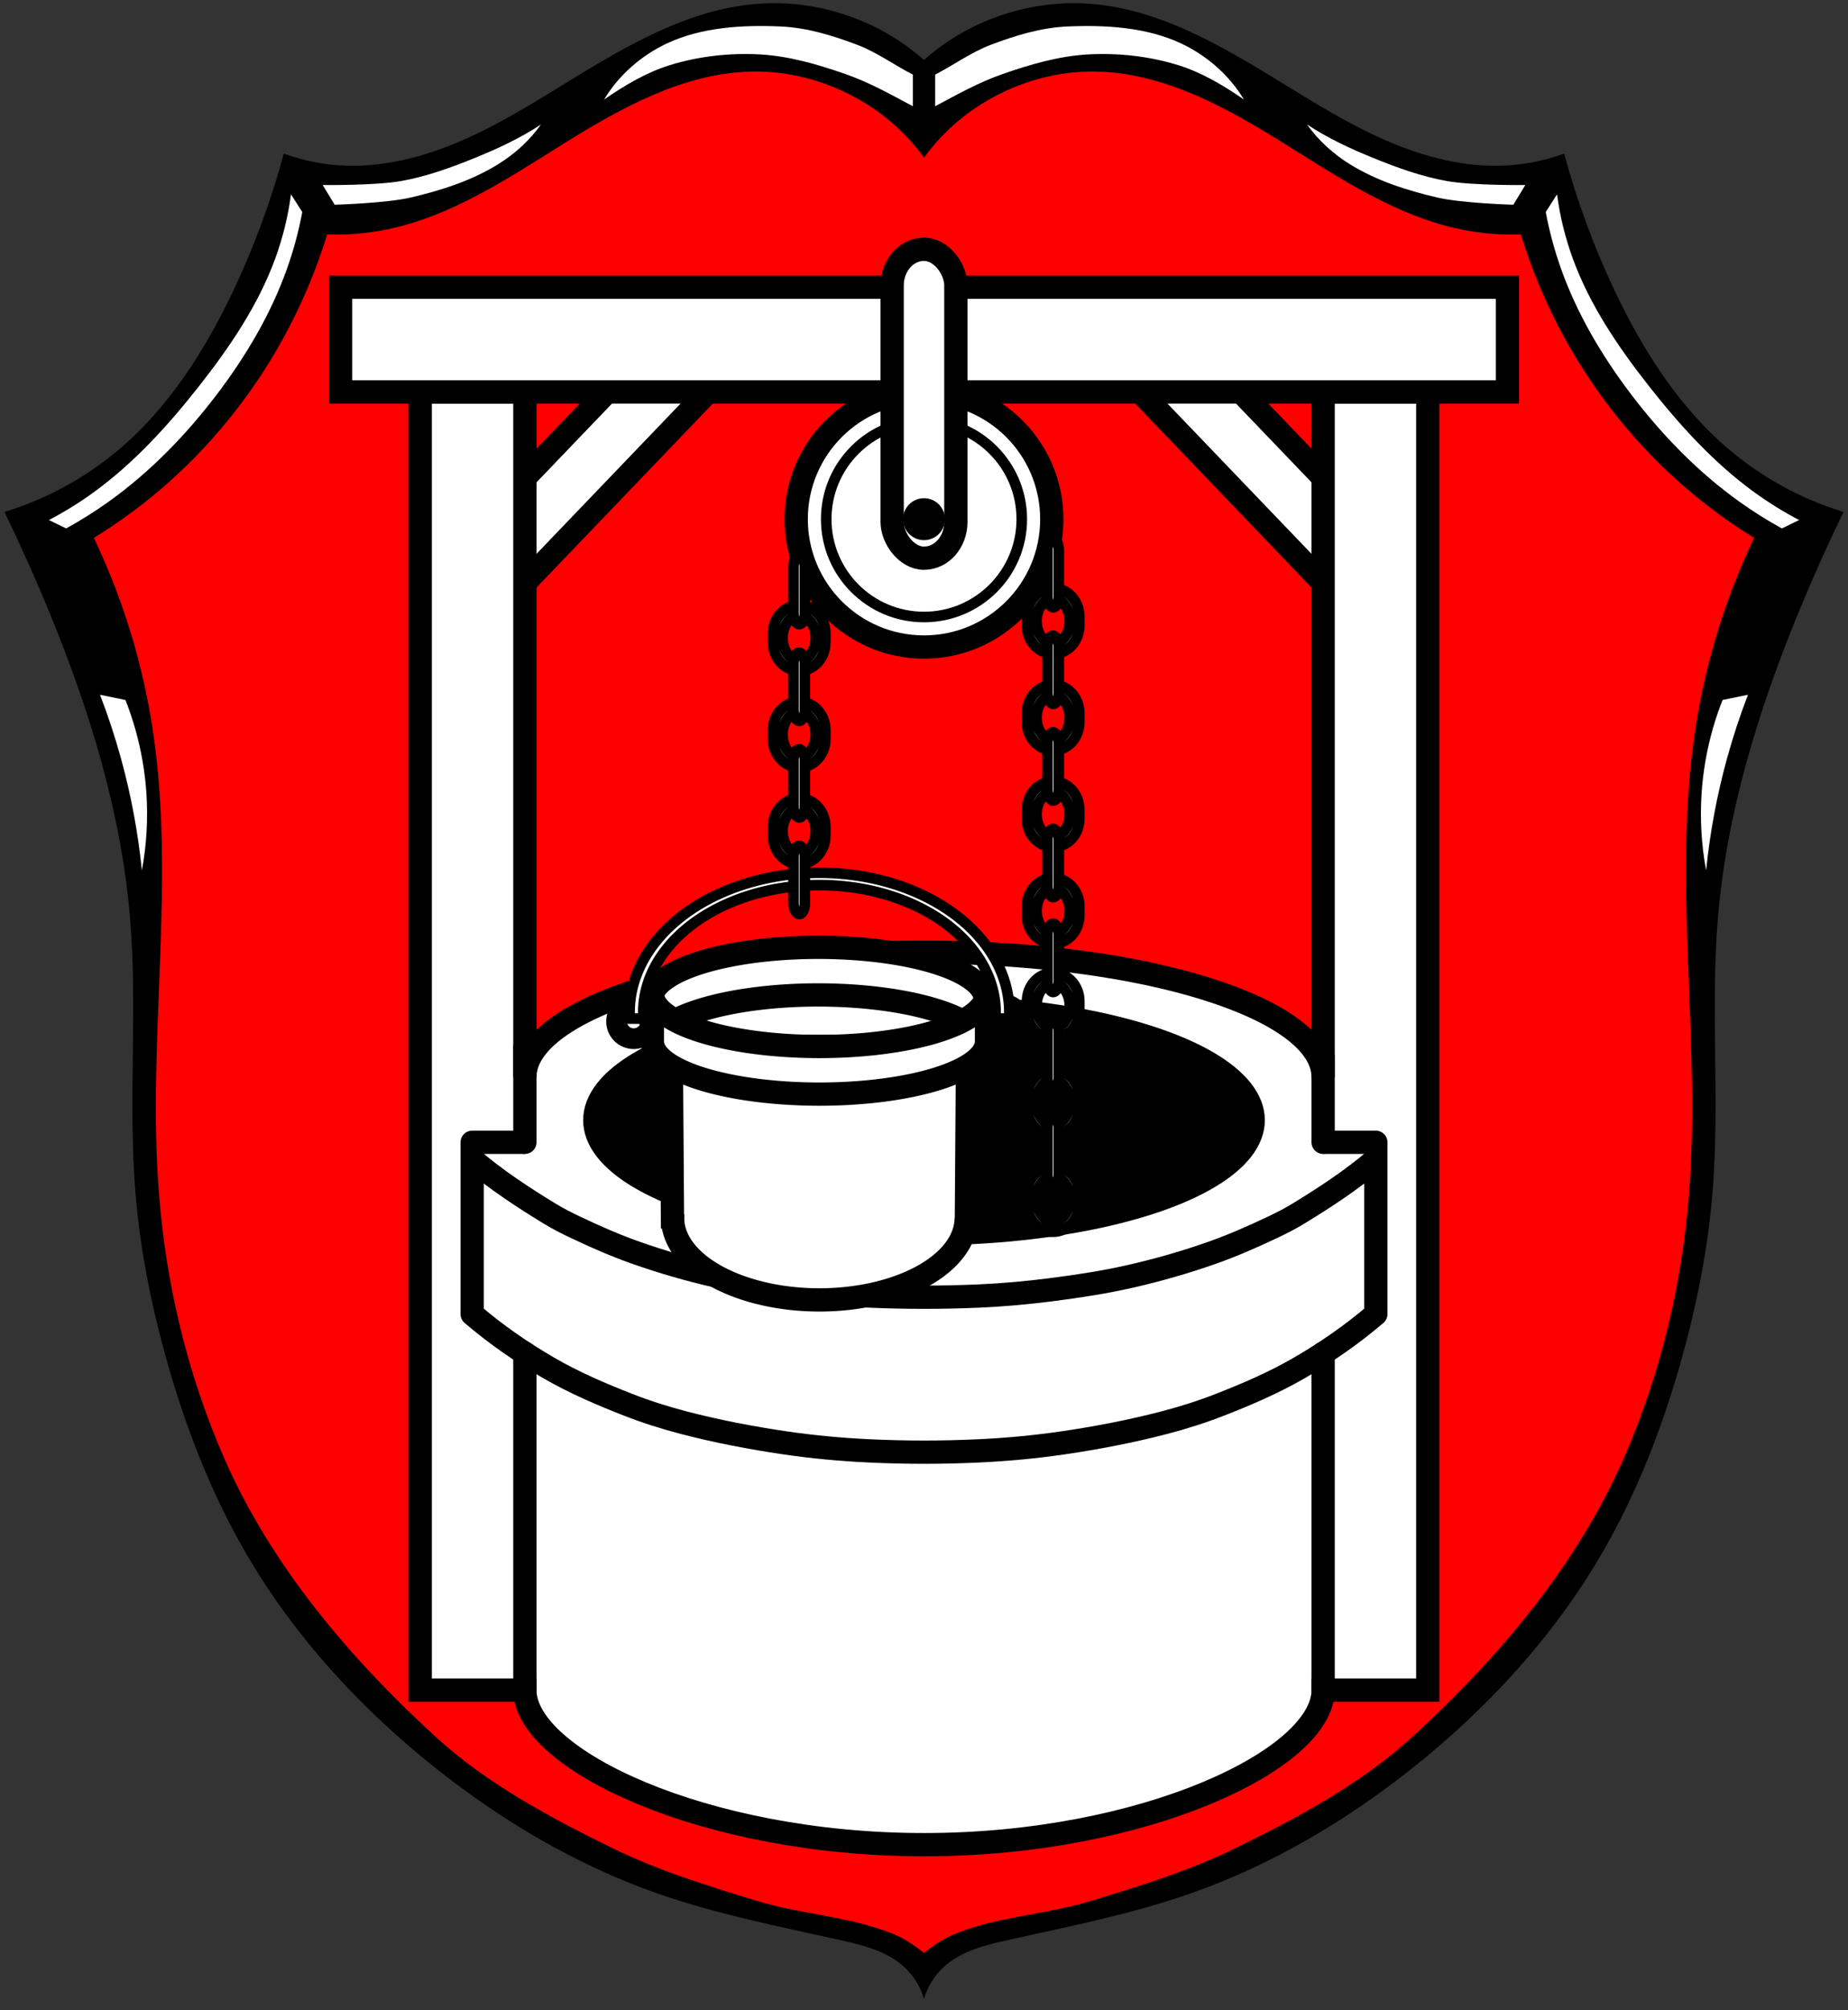
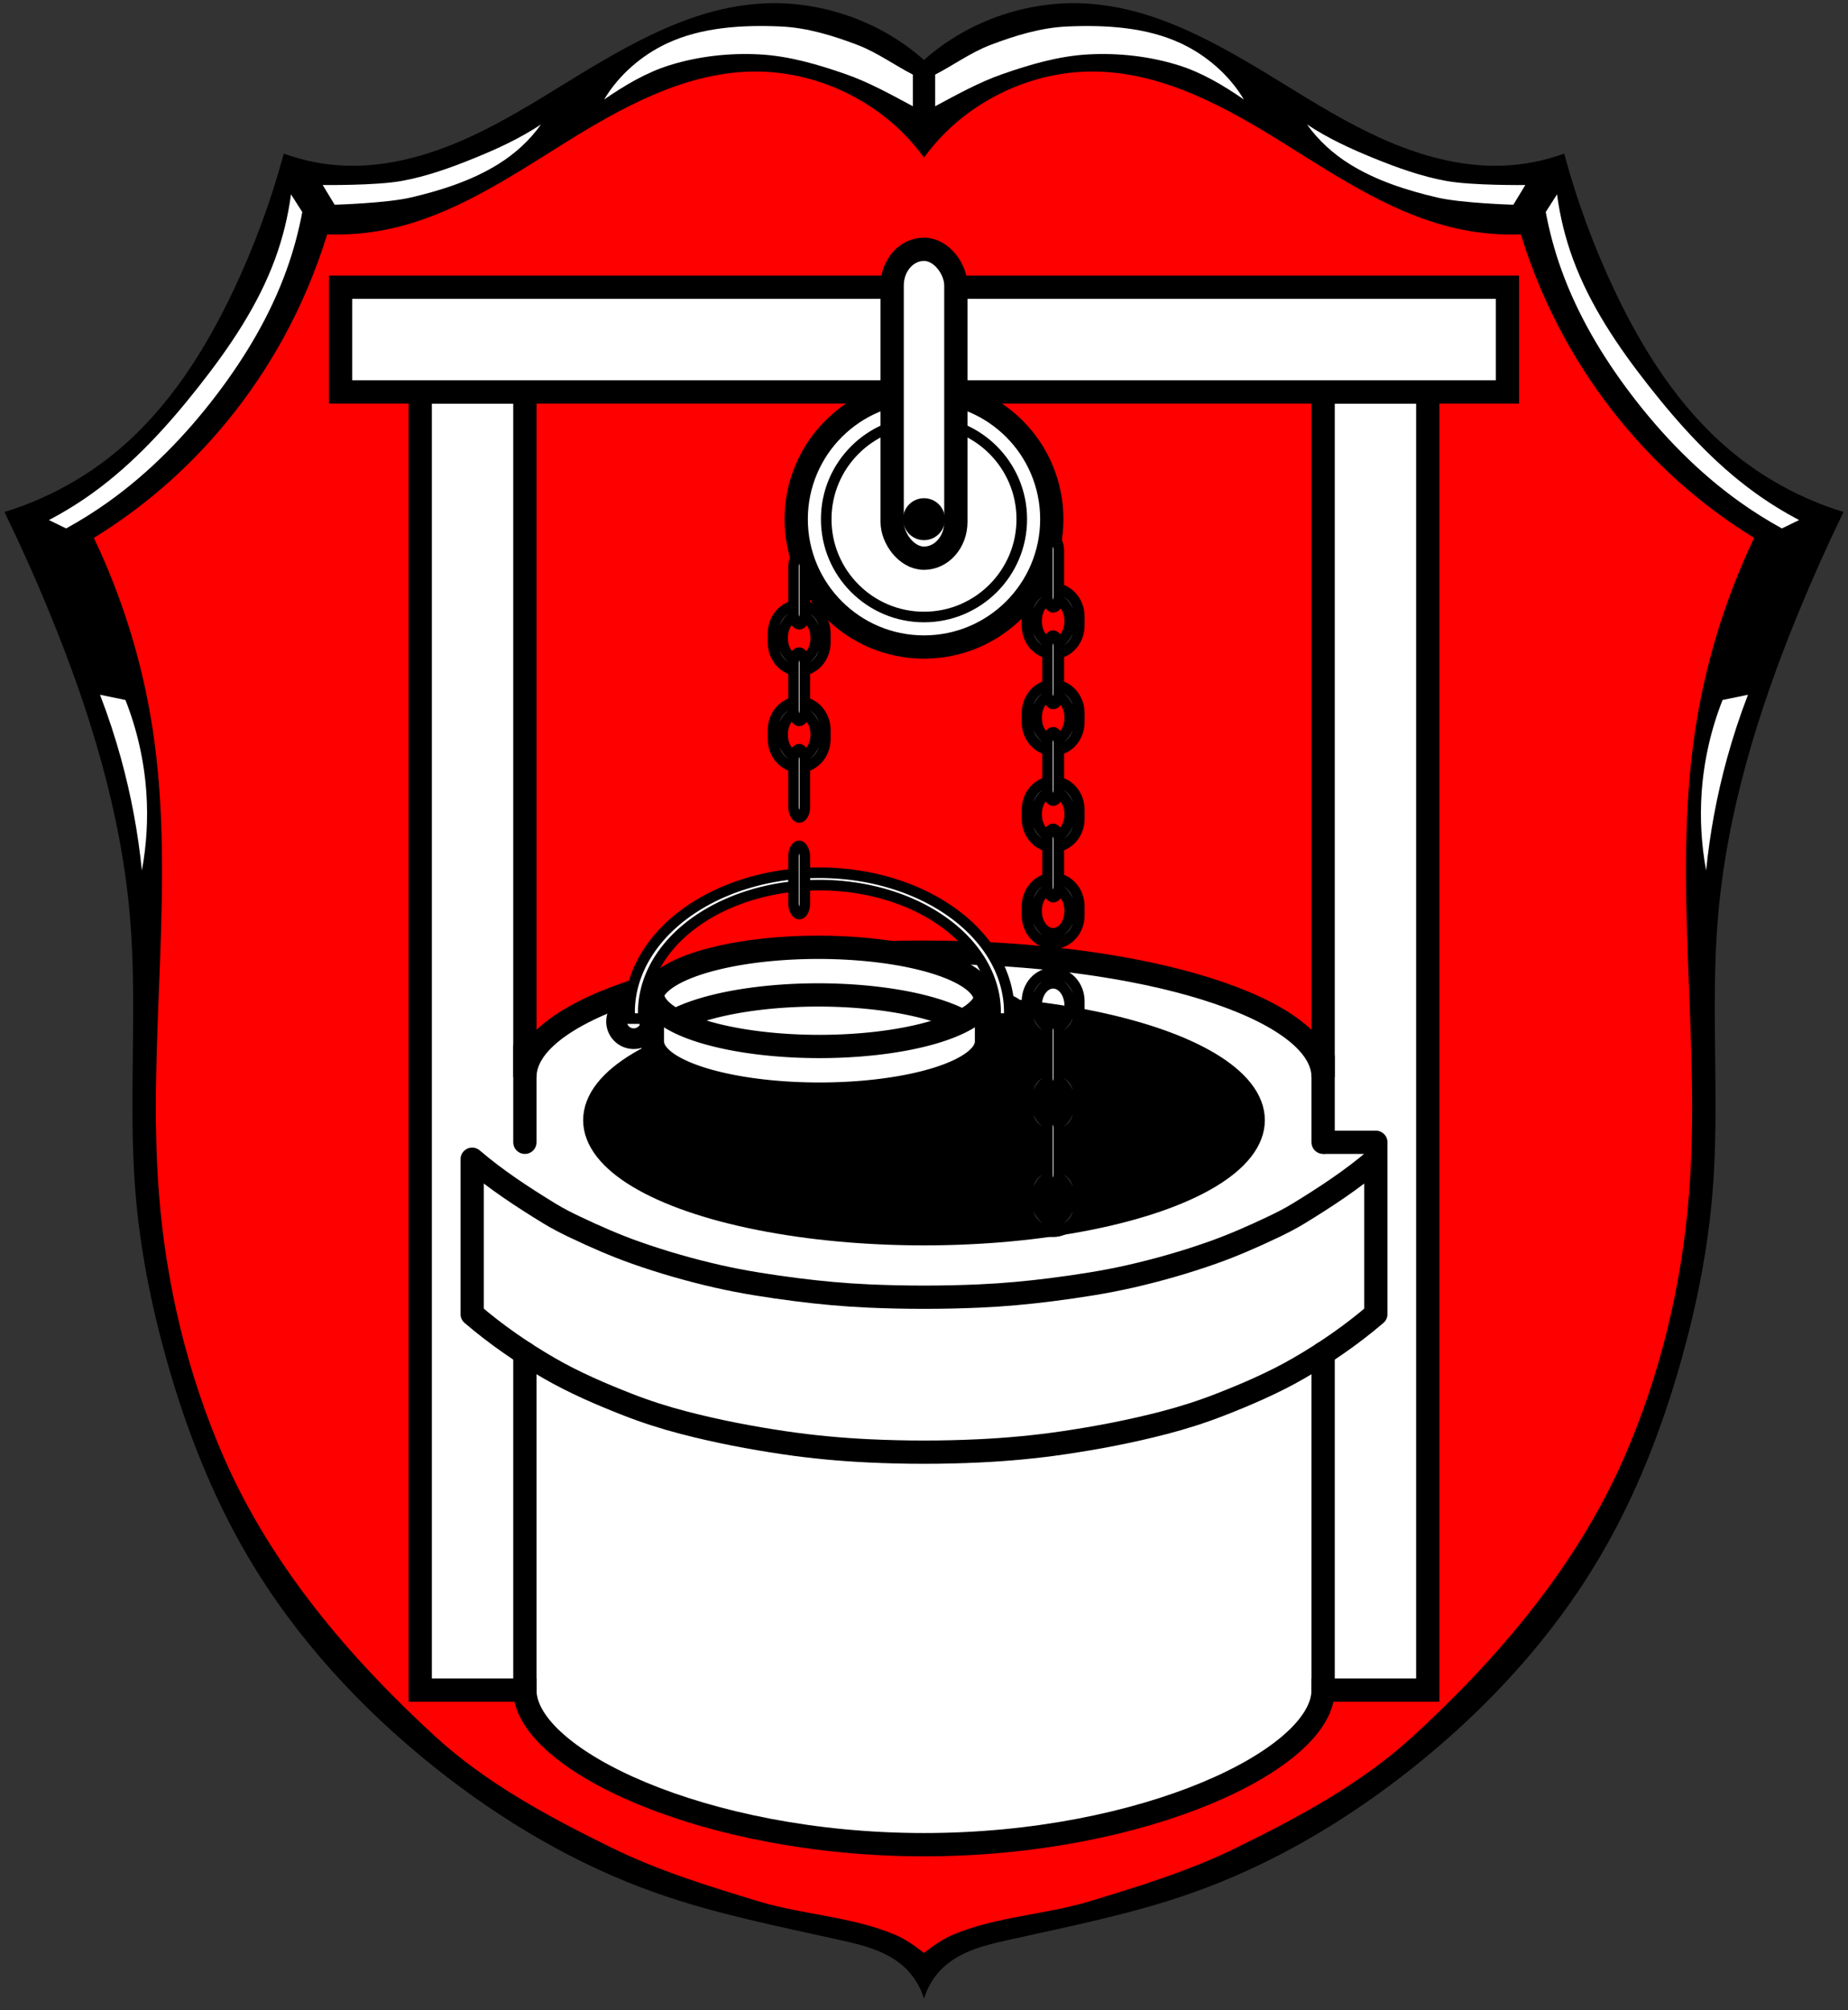
<svg xmlns="http://www.w3.org/2000/svg" height="949.99" viewBox="0 0 873.72 949.989">
  <rect x="0" y="0" width="873.72" height="949.989" fill="#333333" stroke="none" />
  <g transform="translate(-.759-33.82)">
    <g fill-rule="evenodd">
      <path d="m366.65 35.32c-2.674.003-5.348.109-8.02.322-35.19 2.809-66.36 22.694-96.46 41.15-15.05 9.227-30.3 18.271-46.639 24.963-16.336 6.692-33.89 10.995-51.53 10.348-9.907-.363-19.753-2.29-29.07-5.688-6.03 22.356-14.08 44.17-24.01 65.09-13.24 27.88-30.19 54.58-53.711 74.56-15.84 13.461-34.46 23.637-54.34 29.699 7.662 15.778 14.828 31.798 21.484 48.03 18.92 46.13 33.795 94.39 37.914 144.07 3.57 43.06-.983 86.48 2.527 129.54 2.161 26.516 7.374 52.732 14.533 78.36 9.1 32.565 21.416 64.37 38.547 93.52 22.654 38.552 53.49 71.98 88.46 99.84 31.577 25.15 66.81 46.01 104.89 59.4 28.12 9.885 57.48 15.624 86.57 22.12 5.408 1.207 10.829 2.447 16.03 4.367 5.198 1.92 10.196 4.55 14.303 8.271 4.474 4.054 7.795 9.366 9.479 15.16 1.684-5.798 5-11.11 9.479-15.16 4.106-3.721 9.106-6.352 14.305-8.271 5.198-1.92 10.617-3.16 16.03-4.367 29.09-6.493 58.45-12.232 86.57-22.12 38.08-13.389 73.32-34.24 104.89-59.4 34.976-27.86 65.812-61.29 88.47-99.84 17.13-29.15 29.446-60.957 38.545-93.52 7.159-25.623 12.372-51.839 14.533-78.36 3.51-43.06-1.042-86.48 2.527-129.54 4.119-49.686 18.994-97.95 37.914-144.07 6.656-16.228 13.822-32.25 21.484-48.03-19.883-6.06-38.502-16.238-54.34-29.699-23.519-19.986-40.473-46.683-53.713-74.56-9.933-20.917-17.98-42.73-24.01-65.09-9.313 3.397-19.16 5.324-29.07 5.688-17.641.647-35.2-3.656-51.53-10.348-16.336-6.692-31.589-15.736-46.639-24.963-30.1-18.454-61.26-38.34-96.46-41.15-28.454-2.271-57.676 7.547-78.986 26.539-19.312-17.211-45.12-26.888-70.971-26.861" />
      <path d="m358.06 67.62c-.997 0-1.995.015-2.992.047-31.522 1-60.44 16.994-87.21 33.664-26.772 16.67-53.718 34.815-84.64 41.02-9.125 1.83-18.468 2.577-27.768 2.219-5.272 17.18-12.326 33.81-21.01 49.541-14.827 26.853-34.451 51.07-57.783 70.984-9.891 8.442-20.441 16.11-31.52 22.922 13.599 28.496 22.989 58.998 27.768 90.21 11.09 72.46-2.689 146.53 3 219.61 3.346 42.968 13.499 85.47 30.768 124.96 22.274 50.935 59.23 94.4 99.81 131.62 24.288 22.276 54.05 38.21 83.64 52.721 21.977 10.78 45.571 18.04 68.992 25.16 21.341 6.487 44.46 7.217 64.988 15.938 4.902 2.083 9.299 5.257 13.514 8.527 4.215-3.27 8.611-6.445 13.514-8.527 20.529-8.721 43.648-9.451 64.988-15.938 23.421-7.119 47.02-14.378 68.994-25.16 29.588-14.514 59.35-30.445 83.64-52.721 40.578-37.22 77.53-80.68 99.81-131.62 17.268-39.488 27.421-81.992 30.768-124.96 5.691-73.08-8.091-147.15 3-219.61 4.778-31.21 14.166-61.713 27.766-90.21-11.08-6.809-21.626-14.48-31.518-22.922-23.332-19.914-42.956-44.13-57.783-70.984-8.686-15.731-15.741-32.362-21.01-49.541-9.3.358-18.641-.389-27.766-2.219-30.922-6.201-57.868-24.346-84.64-41.02-26.772-16.67-55.687-32.659-87.21-33.664-31.919-1.017-63.905 14.741-82.55 40.668-18.06-25.12-48.642-40.691-79.55-40.715" fill="#f00" />
      <path d="m315.31 20.529c-12.01 5.63-22.78 14.938-29.686 26.506 9.649-6.665 19.926-12.797 31.1-16.258 13.599-4.212 28.19-5.824 42.41-5.068 13.879.738 27.519 4.735 40.643 9.311 11.1 3.868 21.447 9.642 31.807 15.195v-14.955c-8.535-4.386-16.91-10.495-26.15-14.02-11.629-4.429-23.866-8.174-36.3-8.723-18.12-.799-37.4.31-53.822 8.01m189.28-8.01c-12.431.548-24.668 4.294-36.3 8.723-9.243 3.52-17.617 9.629-26.15 14.02v14.955c10.36-5.554 20.712-11.327 31.807-15.195 13.12-4.575 26.764-8.573 40.643-9.311 14.217-.756 28.809.857 42.41 5.068 11.174 3.46 21.451 9.593 31.1 16.258-6.906-11.567-17.674-20.876-29.686-26.506-16.424-7.698-35.702-8.807-53.822-8.01m-248.83 46.3c-9.81 6.514-20.568 11.483-31.453 15.902-11.208 4.55-22.726 8.706-34.633 10.836-12.192 2.181-37.11 1.887-37.11 1.887l5.654 9.309c0 0 24.295-.675 36.05-3.422 14.365-3.358 28.824-7.985 41.35-15.781 7.784-4.846 14.818-11.187 20.14-18.73zm362.2 0c5.327 7.544 12.359 13.885 20.14 18.73 12.524 7.797 26.984 12.423 41.35 15.781 11.753 2.747 36.05 3.422 36.05 3.422l5.654-9.309c0 0-24.916.294-37.11-1.887-11.907-2.13-23.425-6.286-34.633-10.836-10.885-4.419-21.643-9.388-31.453-15.902m-480.39 33.02c-1.368 10.397-3.888 20.641-7.498 30.486-8.06 21.989-21.412 41.651-35.891 60.06-14.687 18.675-30.826 36.464-50.07 50.39-6.672 4.829-13.694 9.175-20.992 12.994l8.145 3.967c6.85-3.764 13.479-7.927 19.844-12.463 19.742-14.07 36.834-31.659 51.49-50.969 13.672-18.01 25.35-37.696 32.975-58.986 3.162-8.828 5.619-17.907 7.34-27.12zm598.58 0l-5.34 8.359c1.721 9.218 4.178 18.297 7.34 27.12 7.625 21.29 19.302 40.973 32.975 58.986 14.657 19.31 31.748 36.9 51.49 50.969 6.365 4.536 12.994 8.699 19.844 12.463l8.145-3.967c-7.298-3.819-14.32-8.165-20.992-12.994-19.246-13.93-35.38-31.72-50.07-50.39-14.479-18.41-27.828-38.07-35.891-60.06-3.61-9.845-6.13-20.09-7.498-30.486m-688.87 236.5c3.79 9.842 7.095 19.873 9.896 30.04 4.78 17.35 8.093 35.1 9.895 53.01 2.245-12.1 2.96-24.478 2.121-36.754-1.025-14.999-4.375-29.838-9.895-43.822zm779.15 0l-12.02 2.475c-5.519 13.985-8.869 28.823-9.895 43.822-.839 12.276-.126 24.656 2.119 36.754 1.801-17.906 5.117-35.659 9.896-53.01 2.801-10.168 6.104-20.2 9.895-30.04" transform="translate(.759 33.82)" fill="#fff" />
    </g>
    <g stroke="#000">
      <g stroke-linecap="round">
        <g fill="#fff" stroke-width="11">
          <circle cx="437.62" cy="279.18" r="60.42" />
-           <path d="m315.47 190.15l-91.01 94.92 24.828 23.805 91.01-94.92-24.828-23.805zm244.31 0l-24.828 23.805 91.01 94.92 24.828-23.805-91.01-94.92z" />
          <path d="m198.68 185.22v613.51h49.48c0 32.613 84.48 73.05 188.7 73.05 104.22 0 188.7-40.44 188.7-73.05h49.48v-613.51h-49.48v323.82c0-32.613-84.48-59.05-188.7-59.05-104.22 0-188.7 26.438-188.7 59.05v-323.82z" transform="translate(.759 33.82)" />
          <path transform="matrix(0 1-1 0 0 0)" d="m169.56-713.47h49.48v551.69h-49.48z" />
        </g>
        <g stroke-width="5">
          <circle cx="437.62" cy="279.18" r="46.23" fill="none" />
          <g fill="#fff">
            <path d="m498.68 311.83c-6.853 0-12.369 5.962-12.369 13.369v4.248c0 7.407 5.516 13.369 12.369 13.369 6.853 0 12.371-5.962 12.371-13.369v-4.248c0-7.407-5.518-13.369-12.371-13.369zm.002 4.887c4.346 0 7.844 4.731 7.844 10.607 0 5.876-3.497 10.605-7.844 10.605-4.346 0-7.846-4.729-7.846-10.605 0-5.876 3.499-10.607 7.846-10.607z" />
            <rect width="5.35" height="32.28" x="496" y="288.57" rx="2.675" ry="4.987" />
            <path d="m498.68 357.48c-6.853 0-12.369 5.962-12.369 13.369v4.248c0 7.407 5.516 13.369 12.369 13.369 6.853 0 12.371-5.962 12.371-13.369v-4.248c0-7.407-5.518-13.369-12.371-13.369zm.002 4.887c4.346 0 7.844 4.731 7.844 10.607 0 5.876-3.497 10.605-7.844 10.605-4.346 0-7.846-4.729-7.846-10.605 0-5.876 3.499-10.607 7.846-10.607z" />
            <rect width="5.35" height="32.28" x="496" y="334.23" rx="2.675" ry="4.987" />
            <path d="m498.68 403.14c-6.853 0-12.369 5.962-12.369 13.369v4.248c0 7.407 5.516 13.369 12.369 13.369 6.853 0 12.371-5.962 12.371-13.369v-4.248c0-7.407-5.518-13.369-12.371-13.369zm.002 4.887c4.346 0 7.844 4.731 7.844 10.607 0 5.876-3.497 10.605-7.844 10.605-4.346 0-7.846-4.729-7.846-10.605 0-5.876 3.499-10.607 7.846-10.607z" />
            <rect width="5.35" height="32.28" x="496" y="379.89" rx="2.675" ry="4.987" />
            <path d="m498.68 448.8c-6.853 0-12.369 5.962-12.369 13.369v4.248c0 7.407 5.516 13.369 12.369 13.369 6.853 0 12.371-5.962 12.371-13.369v-4.248c0-7.407-5.518-13.369-12.371-13.369zm.002 4.887c4.346 0 7.844 4.731 7.844 10.607 0 5.876-3.497 10.605-7.844 10.605-4.346 0-7.846-4.729-7.846-10.605 0-5.876 3.499-10.607 7.846-10.607z" />
            <rect width="5.35" height="32.28" x="496" y="425.55" rx="2.675" ry="4.987" />
          </g>
        </g>
        <rect width="30.12" height="145.99" x="422.56" y="151.63" ry="17.09" rx="15.06" fill="#fff" stroke-width="11" />
        <circle cx="437.62" cy="279.18" r="7.412" stroke-width="5" />
      </g>
      <g stroke-width="11">
        <g fill-rule="evenodd" stroke-linejoin="round">
-           <path d="m248.92 573.66h-24.929v73.17" fill="#fff" />
          <path d="m626.32 573.66h24.929v73.17" fill="none" />
          <path d="m223.99 581.67v73.17c11.333 9.706 23.677 18.236 36.586 25.674 11.776 6.785 24.343 12.18 37 17.13 8.657 3.383 17.545 6.212 26.541 8.549 15.677 4.072 31.63 7.137 47.654 9.492 13.157 1.934 26.43 3.162 39.713 3.795 17.402.83 34.864.83 52.27 0 13.283-.633 26.556-1.861 39.713-3.795 16.02-2.355 31.976-5.421 47.652-9.492 8.997-2.337 17.885-5.165 26.543-8.549 12.658-4.947 25.22-10.342 37-17.13 12.909-7.438 25.25-15.967 36.586-25.674v-73.17c-11.333 9.706-23.876 17.901-36.586 25.674-4.03 2.463-8.257 4.593-12.523 6.613-9.177 4.346-18.499 8.442-28.07 11.828-12.669 4.482-25.631 8.198-38.732 11.189-12.301 2.808-24.806 4.712-37.32 6.318-11.371 1.46-22.807 2.509-34.26 3.01-17.405.764-34.86.764-52.27 0-11.454-.502-22.89-1.552-34.26-3.01-12.514-1.607-25.02-3.51-37.32-6.318-13.1-2.991-26.06-6.708-38.734-11.189-9.573-3.386-18.895-7.482-28.07-11.828-4.266-2.02-8.496-4.15-12.523-6.613-12.71-7.773-25.25-15.968-36.586-25.674z" fill="#fff" />
        </g>
        <g stroke-linecap="round">
          <ellipse cx="437.62" cy="563.2" rx="155.65" ry="53.678" />
          <g fill-rule="evenodd">
            <g fill="none">
              <path d="m626.32 832.55v-159.16" />
              <path d="m248.92 832.55v-159.16" />
            </g>
            <g stroke-linejoin="round">
              <path d="m248.92 573.66v-44.962" fill="#fff" />
              <path d="m626.32 573.66v-40.03" fill="none" />
            </g>
          </g>
        </g>
        <g fill="#fff">
          <g fill-rule="evenodd">
            <path d="m340.1 498.23l-21.2 6.01-3.254 10.828 8.909 14.617 59.726 10.602 45.589-1.06 28.979-13.783 4.594-13.08-11.662-9.542-61.14-10.249z" />
-             <path d="m318.21 528.38v11.611l.498 70.971.104.055a69.472 38.736 0 0 0 69.369 37.131 69.472 38.736 0 0 0 69.326 -37.109l.145-.076.5-70.971v-11.611h-139.94z" />
          </g>
          <g stroke-linejoin="round" stroke-linecap="round">
            <path d="m308.64 526.04v-19.688a78.986 24.841 0 0 1 78.986 -24.84 78.986 24.841 0 0 1 78.986 24.84v19.688h-.607a78.986 24.841 0 0 0 -78.379 -22.023 78.986 24.841 0 0 0 -78.43 22.023h-.557z" />
            <path d="m309.2 506.36v19.688a78.986 24.841 0 0 0 78.986 24.84 78.986 24.841 0 0 0 78.986 -24.84v-19.688h-.607a78.986 24.841 0 0 1 -78.379 22.023 78.986 24.841 0 0 1 -78.43 -22.023h-.557z" />
          </g>
        </g>
      </g>
      <g fill="#fff" stroke-linecap="round" stroke-width="5">
        <path d="m300.377 506.076a10.5 10.5 0 0 0 -10.5 10.5 10.5 10.5 0 0 0 10.5 10.5 10.5 10.5 0 0 0 3.986 -.791v-5.594a5.729 5.729 0 0 1 -3.986 1.615 5.729 5.729 0 0 1 -5.729 -5.73 5.729 5.729 0 0 1 5.729 -5.729 5.729 5.729 0 0 1 3.986 1.623v-5.6a10.5 10.5 0 0 0 -3.986 -.795zm174.502 0a10.5 10.5 0 0 0 -3.986 .795v5.6a5.729 5.729 0 0 1 3.986 -1.623 5.729 5.729 0 0 1 5.729 5.729 5.729 5.729 0 0 1 -5.729 5.73 5.729 5.729 0 0 1 -3.986 -1.615v5.594a10.5 10.5 0 0 0 3.986 .791 10.5 10.5 0 0 0 10.5 -10.5 10.5 10.5 0 0 0 -10.5 -10.5z" stroke-linejoin="round" />
        <path d="m388.185 446.277a89.765 65.91 0 0 0 -89.766 65.91 89.765 65.91 0 0 0 .205 3.004h6.418a83.289 60.068 0 0 1 -.147 -3.004 83.289 60.068 0 0 1 83.29 -60.068 83.289 60.068 0 0 1 83.288 60.068 83.289 60.068 0 0 1 -.209 3.004h6.54a89.765 65.91 0 0 0 .145 -3.004 89.765 65.91 0 0 0 -89.764 -65.91z" />
        <path d="m498.68 493.63c-6.853 0-12.369 5.962-12.369 13.369v4.248c0 7.407 5.516 13.369 12.369 13.369 6.853 0 12.371-5.962 12.371-13.369v-4.248c0-7.407-5.518-13.369-12.371-13.369zm.002 4.887c4.346 0 7.844 4.731 7.844 10.607 0 5.876-3.497 10.605-7.844 10.605-4.346 0-7.846-4.729-7.846-10.605 0-5.876 3.499-10.607 7.846-10.607z" />
-         <rect width="5.35" height="32.28" x="496" y="470.37" rx="2.675" ry="4.987" />
        <path d="m498.68 539.28c-6.853 0-12.369 5.962-12.369 13.369v4.248c0 7.407 5.516 13.369 12.369 13.369 6.853 0 12.371-5.962 12.371-13.369v-4.248c0-7.407-5.518-13.369-12.371-13.369zm.002 4.887c4.346 0 7.844 4.731 7.844 10.607 0 5.876-3.497 10.605-7.844 10.605-4.346 0-7.846-4.729-7.846-10.605 0-5.876 3.499-10.607 7.846-10.607z" />
        <rect width="5.35" height="32.28" x="496" y="516.03" rx="2.675" ry="4.987" />
        <path d="m498.68 584.94c-6.853 0-12.369 5.962-12.369 13.369v4.248c0 7.407 5.516 13.369 12.369 13.369 6.853 0 12.371-5.962 12.371-13.369v-4.248c0-7.407-5.518-13.369-12.371-13.369zm.002 4.887c4.346 0 7.844 4.731 7.844 10.607 0 5.876-3.497 10.605-7.844 10.605-4.346 0-7.846-4.729-7.846-10.605 0-5.876 3.499-10.607 7.846-10.607z" />
        <rect width="5.35" height="32.28" x="496" y="561.69" rx="2.675" ry="4.987" />
        <path d="m378.6 319.83c-6.853 0-12.369 5.962-12.369 13.369v4.248c0 7.407 5.516 13.369 12.369 13.369 6.853 0 12.371-5.962 12.371-13.369v-4.248c0-7.407-5.518-13.369-12.371-13.369zm.002 4.887c4.346 0 7.844 4.731 7.844 10.607 0 5.876-3.497 10.605-7.844 10.605-4.346 0-7.846-4.729-7.846-10.605 0-5.876 3.499-10.607 7.846-10.607z" />
        <rect width="5.35" height="32.28" x="375.93" y="296.57" rx="2.675" ry="4.987" />
        <path d="m378.6 365.48c-6.853 0-12.369 5.962-12.369 13.369v4.248c0 7.407 5.516 13.369 12.369 13.369 6.853 0 12.371-5.962 12.371-13.369v-4.248c0-7.407-5.518-13.369-12.371-13.369zm.002 4.887c4.346 0 7.844 4.731 7.844 10.607 0 5.876-3.497 10.605-7.844 10.605-4.346 0-7.846-4.729-7.846-10.605 0-5.876 3.499-10.607 7.846-10.607z" />
        <rect width="5.35" height="32.28" x="375.93" y="342.23" rx="2.675" ry="4.987" />
-         <path d="m378.6 411.14c-6.853 0-12.369 5.962-12.369 13.369v4.248c0 7.407 5.516 13.369 12.369 13.369 6.853 0 12.371-5.962 12.371-13.369v-4.248c0-7.407-5.518-13.369-12.371-13.369zm.002 4.887c4.346 0 7.844 4.731 7.844 10.607 0 5.876-3.497 10.605-7.844 10.605-4.346 0-7.846-4.729-7.846-10.605 0-5.876 3.499-10.607 7.846-10.607z" />
        <rect width="5.35" height="32.28" x="375.93" y="387.89" rx="2.675" ry="4.987" />
        <rect width="5.35" height="32.28" x="375.93" y="433.55" rx="2.675" ry="4.987" />
      </g>
    </g>
  </g>
</svg>